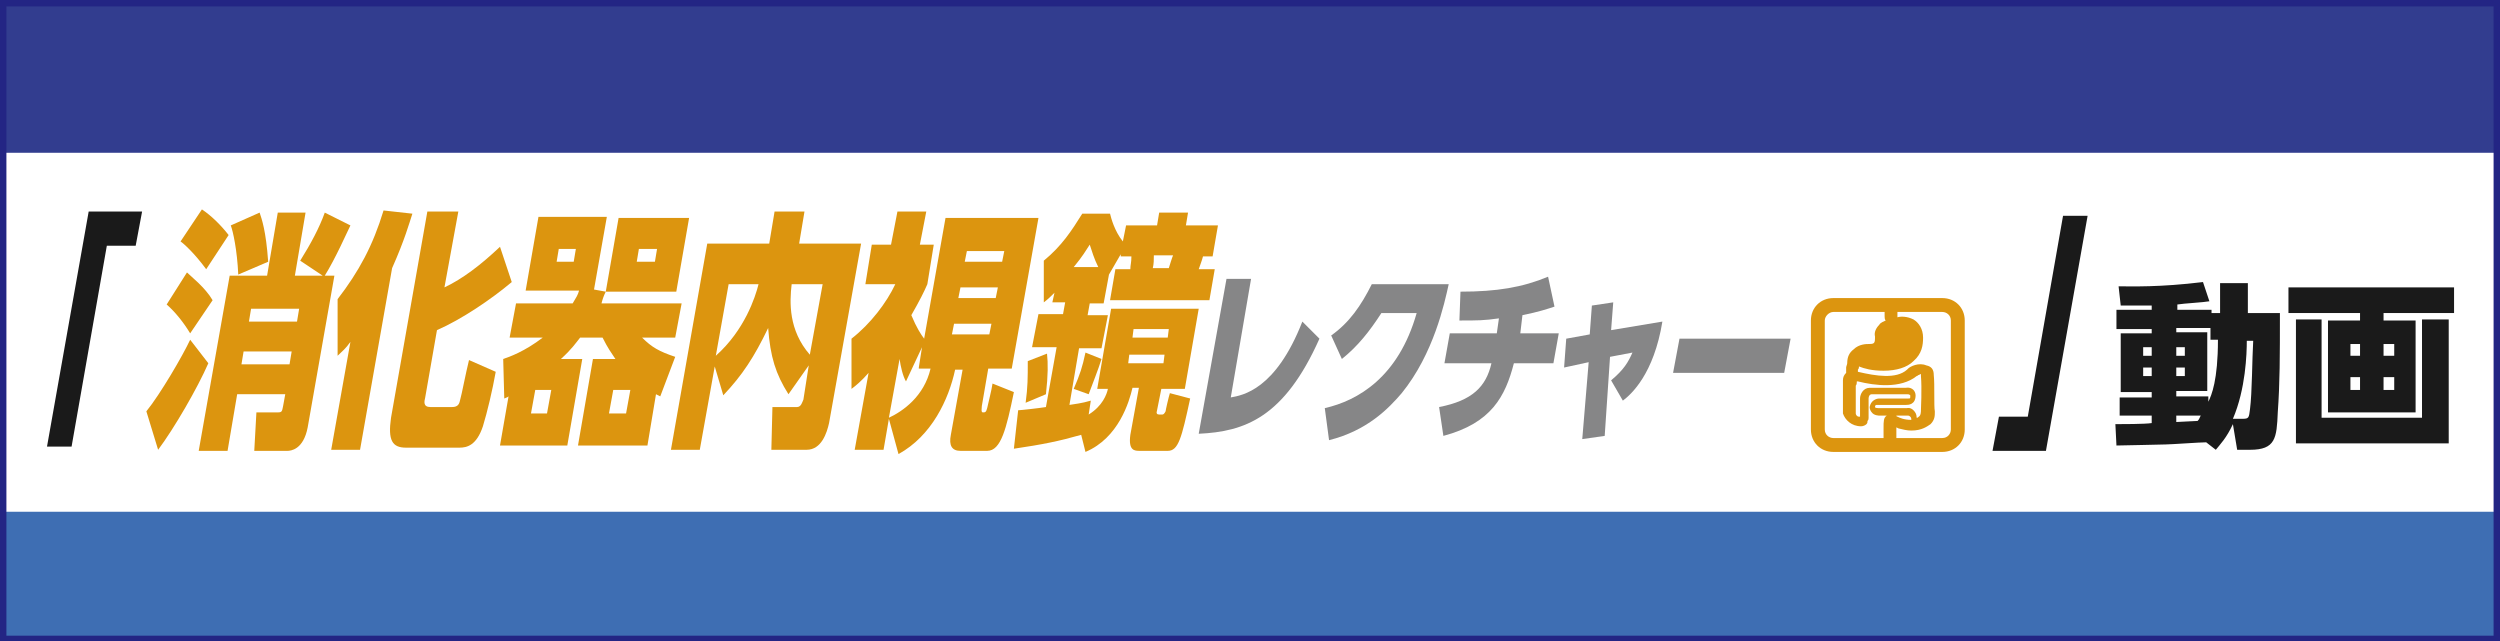
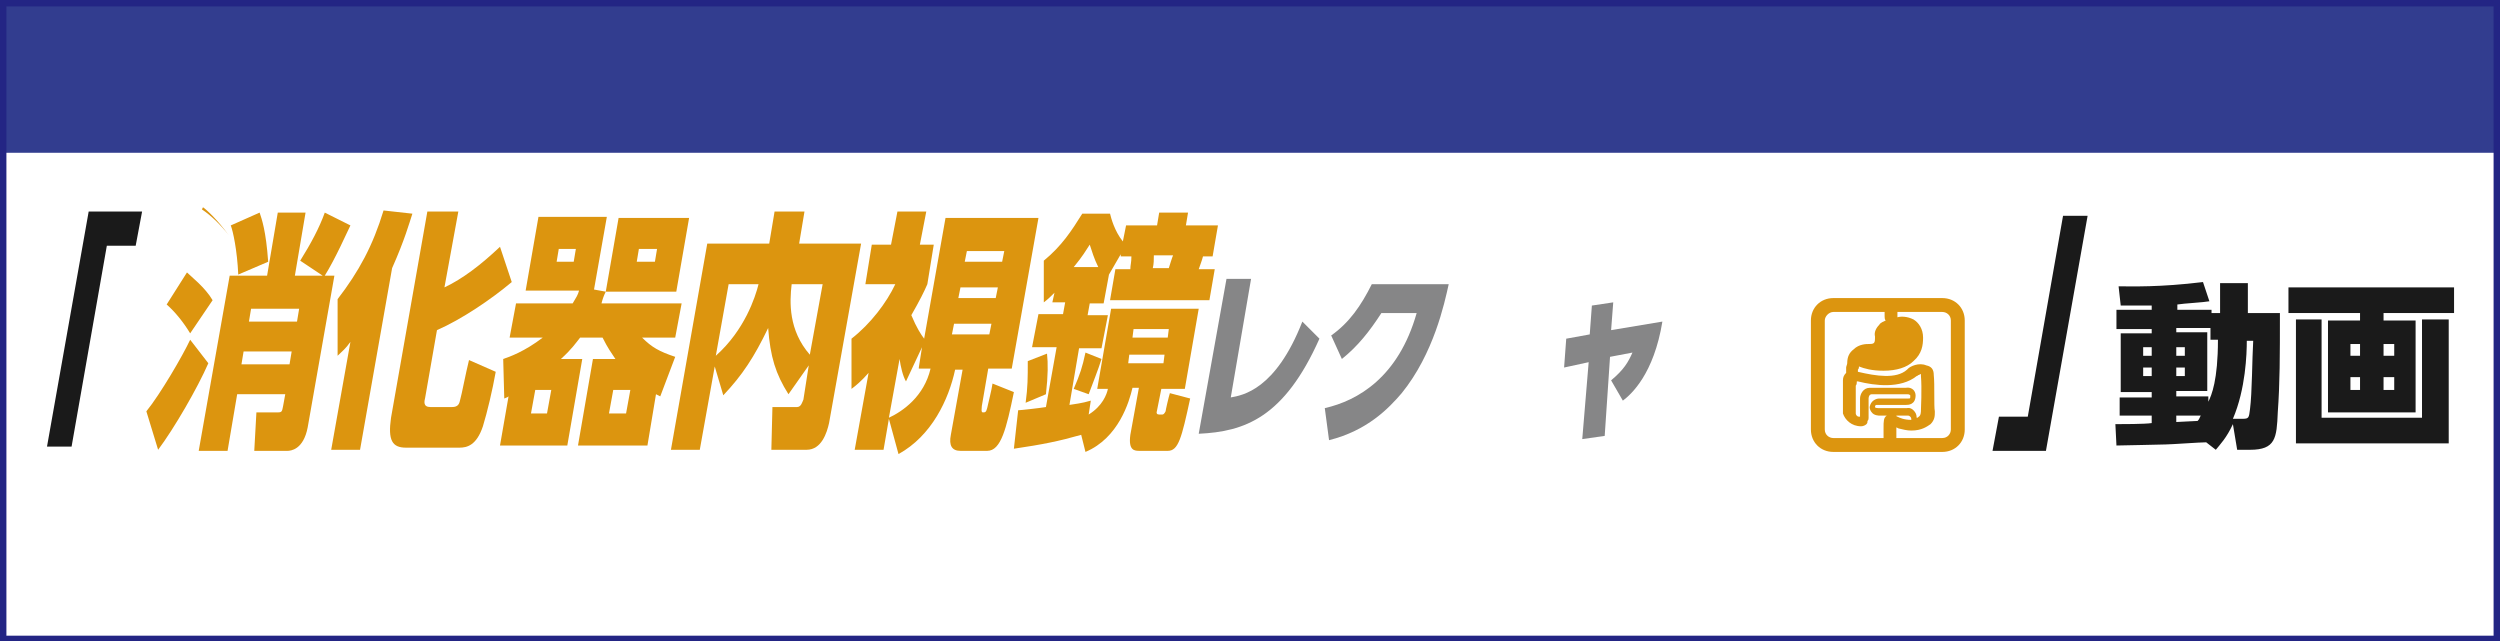
<svg xmlns="http://www.w3.org/2000/svg" version="1.1" x="0px" y="0px" viewBox="0 0 234 60" style="enable-background:new 0 0 234 60;" xml:space="preserve">
  <style type="text/css">
	.st0{fill:#3E6EB3;}
	.st1{fill:#323D8F;}
	.st2{fill:#1A1A1A;}
	.st3{fill:#DC950F;}
	.st4{fill:#868687;}
	.st5{fill:#232584;}
</style>
  <g id="レイヤー_1">
-     <rect y="47.9" class="st0" width="234" height="12.1" />
    <rect class="st1" width="234" height="14.3" />
    <g>
      <g>
        <path class="st2" d="M206.5,41.4c-0.6,0-3.3,0.2-3.8,0.2c-0.4,0-3.8,0.1-4.6,0.1l-0.1-2c0.5,0,2.8,0,3.4-0.1v-0.7h-3v-1.7h3v-0.5     h-2.9v-5.5h2.9v-0.4h-3.3v-1.8h3.3v-0.4c-1.1,0-1.8,0-1.9,0c-0.4,0-0.8,0-1,0l-0.2-1.8c1.3,0,3.8,0.1,7.9-0.4l0.6,1.8     c-0.5,0.1-2.4,0.2-3,0.3v0.5h3.2v0.3h0.8v-2.8h2.6v2.8h3c0,4.1,0,6.5-0.2,9.3c-0.1,2.4-0.2,3.5-2.6,3.5h-1.2l-0.4-2.4     c-0.6,1.3-1.2,1.9-1.6,2.4L206.5,41.4z M200.6,32.5v0.8h0.8v-0.8H200.6z M200.6,34.4v0.8h0.8v-0.8H200.6z M206.9,31.9v-1.2h-3.2     v0.4h2.9v5.5h-2.9v0.5h3v0.5c0.3-0.6,0.9-2,0.9-5.8H206.9z M203.7,32.5v0.8h0.8v-0.8H203.7z M203.7,34.4v0.8h0.8v-0.8H203.7z      M203.7,38.9v0.6c0.3,0,1.7-0.1,2-0.1c0.2-0.2,0.2-0.4,0.3-0.5H203.7z M209.9,39.2c0.6,0,0.6-0.1,0.7-0.9     c0.2-1.5,0.2-4.8,0.3-6.4h-0.6c0,1.2-0.1,4.5-1.3,7.3H209.9z" />
        <path class="st2" d="M229.8,29.3h-6.7V30h3v8.6h-8.2V30h3v-0.7h-6.7v-2.4h15.5V29.3z M217.3,29.9v9.2h9.4v-9.2h2.5v11.6h-14.3     V29.9H217.3z M220.9,32.2H220v1.1h0.9V32.2z M220.9,35.3H220v1.2h0.9V35.3z M224.1,32.2h-1v1.1h1V32.2z M224.1,35.3h-1v1.2h1     V35.3z" />
      </g>
      <g>
        <g>
          <g>
            <path class="st2" d="M8.3,19.8h5L12.7,23H10L6.7,41.8H4.4L8.3,19.8z" />
-             <path class="st3" d="M19.5,34c-1,2.3-3.2,6.1-4.7,8.1l-1.1-3.6c1.3-1.6,3.4-5.2,4.1-6.7L19.5,34z M17.5,25.5       c0.4,0.4,1.7,1.4,2.4,2.6l-2.1,3.1c-0.6-1-1.4-2-2.2-2.7L17.5,25.5z M18.9,19.6c0.9,0.6,1.8,1.5,2.5,2.4l-2.1,3.2       c-1.1-1.5-2.1-2.4-2.4-2.6L18.9,19.6z M32.8,21.1c-0.3,0.6-1.4,3.1-2.4,4.7h0.9l-2.5,14.2c-0.4,2.1-1.6,2.2-1.9,2.2h-3.1       l0.2-3.6h2c0.4,0,0.4-0.1,0.5-0.6l0.2-1.1h-4.5l-0.9,5.3h-2.7l2.9-16.4H25l1-5.9h2.6l-1,5.9h2.6l-2.1-1.4       c1-1.6,1.8-3.1,2.3-4.5L32.8,21.1z M24.3,19.9c0.2,0.6,0.6,1.7,0.8,4.6l-2.8,1.2c-0.1-2.3-0.5-4.1-0.7-4.6L24.3,19.9z        M22.8,32.9l-0.2,1.2h4.5l0.2-1.2H22.8z M23.5,28.9l-0.2,1.2h4.5l0.2-1.2H23.5z" />
+             <path class="st3" d="M19.5,34c-1,2.3-3.2,6.1-4.7,8.1l-1.1-3.6c1.3-1.6,3.4-5.2,4.1-6.7L19.5,34z M17.5,25.5       c0.4,0.4,1.7,1.4,2.4,2.6l-2.1,3.1c-0.6-1-1.4-2-2.2-2.7L17.5,25.5z M18.9,19.6c0.9,0.6,1.8,1.5,2.5,2.4c-1.1-1.5-2.1-2.4-2.4-2.6L18.9,19.6z M32.8,21.1c-0.3,0.6-1.4,3.1-2.4,4.7h0.9l-2.5,14.2c-0.4,2.1-1.6,2.2-1.9,2.2h-3.1       l0.2-3.6h2c0.4,0,0.4-0.1,0.5-0.6l0.2-1.1h-4.5l-0.9,5.3h-2.7l2.9-16.4H25l1-5.9h2.6l-1,5.9h2.6l-2.1-1.4       c1-1.6,1.8-3.1,2.3-4.5L32.8,21.1z M24.3,19.9c0.2,0.6,0.6,1.7,0.8,4.6l-2.8,1.2c-0.1-2.3-0.5-4.1-0.7-4.6L24.3,19.9z        M22.8,32.9l-0.2,1.2h4.5l0.2-1.2H22.8z M23.5,28.9l-0.2,1.2h4.5l0.2-1.2H23.5z" />
            <path class="st3" d="M32.8,32c-0.5,0.7-0.7,0.8-1.2,1.3l0-5.3c2-2.6,3.3-5,4.3-8.3l2.7,0.3c-0.3,0.9-0.7,2.4-1.9,5.1l-3,17H31       L32.8,32z M42.9,19.8l-1.3,7.1c1.7-0.8,3.4-2.1,5.2-3.8l1.1,3.3c-1.9,1.6-4.7,3.5-7,4.5l-1.1,6.3c-0.1,0.4-0.2,0.9,0.5,0.9h2       c0.6,0,0.7-0.3,0.8-0.8c0.1-0.3,0.5-2.4,0.8-3.6l2.5,1.1c-0.3,1.7-0.8,3.8-1.2,5.1c-0.6,1.8-1.5,2-2.2,2h-5       c-1.3,0-1.7-0.7-1.4-2.8l3.4-19.3H42.9z" />
            <path class="st3" d="M60.6,41.7h-6.5l1.4-8.1h2.1c-0.4-0.6-0.7-1-1.2-2h-2.1c-0.4,0.5-0.8,1.1-1.8,2h2l-1.4,8.1h-6.3l0.8-4.6       c-0.1,0.1-0.2,0.1-0.4,0.2l-0.1-3.7c0.6-0.2,2-0.7,3.7-2h-3.1l0.6-3.2h5.3c0.3-0.5,0.5-0.8,0.6-1.2h-5l1.2-6.9h6.4l-1.2,6.8       l1.1,0.2c-0.2,0.4-0.3,0.7-0.4,1.1h7.5l-0.6,3.2h-3.1c0.9,0.9,1.6,1.3,3.1,1.8l-1.4,3.7l-0.4-0.2L60.6,41.7z M51.6,36.5h-1.5       l-0.4,2.2h1.5L51.6,36.5z M53.9,23.3h-1.6l-0.2,1.2h1.6L53.9,23.3z M64.5,20.4l-1.2,6.9h-6.6l1.2-6.9H64.5z M59,36.5h-1.6       l-0.4,2.2h1.6L59,36.5z M61.5,23.3h-1.7l-0.2,1.2h1.7L61.5,23.3z" />
            <path class="st3" d="M75.7,34.2l-1.9,2.7c-1.2-1.9-1.7-3.5-1.9-6.2c-1.3,2.7-2.4,4.4-4.2,6.3l-0.8-2.7l-1.4,7.8h-2.7l3.4-19.3       h5.8l0.5-3h2.8l-0.5,3h5.8l-3,16.8c-0.2,0.9-0.7,2.5-2.1,2.5h-3.3l0.1-4h2.3c0.4,0,0.5-0.5,0.6-0.7L75.7,34.2z M68.2,26.6       L67,33.3c2.7-2.4,3.7-5.5,4-6.7H68.2z M77,26.6h-2.9c-0.2,1.7-0.3,4.3,1.7,6.6L77,26.6z" />
            <path class="st3" d="M83.2,39.2l-0.5,2.9H80l1.3-7.2c-0.7,0.8-1.2,1.2-1.6,1.5l0-4.7c1.8-1.4,3.3-3.4,4.1-5.1H81l0.6-3.7h1.8       l0.6-3.1h2.7l-0.6,3.1h1.3l-0.6,3.7c-0.3,0.7-0.7,1.5-1.5,2.9c0.5,1.2,0.9,1.8,1.2,2.2l2-11.3h8.7l-2.5,14.1h-2.2l-0.6,3.5       c0,0.2-0.1,0.6,0.1,0.6c0.2,0,0.3,0,0.4-0.4c0.1-0.5,0.4-1.6,0.5-2.3l2,0.8c-0.7,3.4-1.2,5.5-2.5,5.5h-2.5       c-0.8,0-1.1-0.5-0.9-1.5l1.1-6.1h-0.7c-0.6,2.8-2.2,6.2-5.3,7.9L83.2,39.2z M86,34.4l0.3-1.9l-1.5,3.2       c-0.3-0.5-0.5-1.4-0.6-2.1l-1,5.5c1.3-0.6,3.3-2,3.9-4.6H86z M89.3,30.3l-0.2,1h3.5l0.2-1H89.3z M89.9,26.9l-0.2,1h3.5l0.2-1       H89.9z M90.5,23.5l-0.2,1h3.5l0.2-1H90.5z" />
            <path class="st3" d="M101.2,40.7c-2.1,0.6-3.6,0.9-6.3,1.3l0.4-3.6c0.2,0,2-0.2,2.6-0.3l1-5.6h-2.3l0.6-3.1h2.3l0.2-1.1h-1.2       l0.2-0.9c-0.4,0.4-0.6,0.6-1,0.9l0-3.9c1.7-1.4,2.6-2.8,3.6-4.4h2.6c0.1,0.4,0.4,1.6,1.2,2.6l0.3-1.5h2.9l0.2-1.2h2.7l-0.2,1.2       h3l-0.5,2.9h-0.9c-0.1,0.4-0.3,0.9-0.4,1.2h1.5l-0.5,2.9h-9.3l0.5-2.9h1.4c0-0.4,0.1-0.6,0.1-1.2h-1l0-0.2l-1.1,1.9l-0.5,2.7       h-1.3l-0.2,1.1h1.9l-0.6,3.1H101l-0.9,5.3c1.4-0.2,1.6-0.3,2-0.4l-0.2,1.3c1.3-0.8,1.7-1.9,1.8-2.4h-1l1.3-7.5h8.2l-1.3,7.5       h-2.2l-0.4,2c-0.1,0.3,0,0.4,0.2,0.4h0.3c0.1,0,0.2-0.1,0.3-0.3c0-0.1,0.3-1.4,0.4-1.7l1.9,0.5c-0.8,3.7-1.1,4.9-2.1,4.9h-2.6       c-0.5,0-1.1,0-0.9-1.5l0.8-4.4h-0.6c-0.3,1.3-1.3,4.7-4.4,6L101.2,40.7z M98,33.1c0.1,0.9,0.1,2-0.1,3.8L96,37.7       c0.2-1.5,0.2-2.3,0.2-3.9L98,33.1z M103.1,33.6c-0.3,1-0.8,2.2-1.2,3.3l-1.4-0.5c0.6-1.4,0.8-2,1.1-3.4L103.1,33.6z M102.8,25       c-0.4-0.8-0.6-1.5-0.8-2.1c-0.4,0.6-0.6,1-1.5,2.1H102.8z M105.7,33.2l-0.1,0.8h3.3l0.1-0.8H105.7z M106.1,30.8l-0.1,0.8h3.3       l0.1-0.8H106.1z M108,23.9c0,0.4,0,0.8-0.1,1.2h1.5c0.1-0.3,0.3-1,0.4-1.2H108z" />
            <path class="st4" d="M115.2,37.2c1.1-0.2,4.2-0.7,6.7-7.1l1.6,1.6c-3.3,7.4-7,8.7-11.3,8.9l2.6-14.5h2.3L115.2,37.2z" />
            <path class="st4" d="M124,38.2c3.1-0.7,6.9-2.9,8.6-8.9h-3.3c-1.1,1.7-2.2,3.1-3.7,4.3l-1-2.2c1.7-1.2,2.8-2.8,3.8-4.8h7.2       c-0.4,1.8-1.4,6.5-4.4,10.2c-1.2,1.4-3.2,3.5-6.8,4.4L124,38.2z" />
-             <path class="st4" d="M142.3,31.2h3.6l-0.5,2.8h-3.7c-0.8,3.1-2.1,5.6-6.6,6.8l-0.4-2.7c3.1-0.6,4.4-1.9,4.9-4.1h-4.4l0.5-2.8       h4.4l0.2-1.4c-1.4,0.2-2,0.2-3.7,0.2l0.1-2.7c3.4,0,5.8-0.4,8.2-1.4l0.6,2.8c-0.6,0.2-1.5,0.5-3,0.8L142.3,31.2z" />
            <path class="st4" d="M150.2,40.8l-2.1,0.3l0.6-7.2l-2.3,0.5l0.2-2.7l2.2-0.4l0.2-2.7l2-0.3l-0.2,2.6l4.8-0.8       c-0.8,4.9-2.9,6.8-3.7,7.4l-1.1-1.9c1.2-1,1.6-1.7,2-2.6l-2.1,0.4L150.2,40.8z" />
-             <path class="st4" d="M167.6,31.7l-0.6,3.2h-10.4l0.6-3.2H167.6z" />
            <path class="st2" d="M191.5,42.2h-5l0.6-3.2h2.7l3.3-18.8h2.3L191.5,42.2z" />
          </g>
        </g>
        <g>
          <g>
            <path class="st3" d="M181.8,27.9h-10.2c-1.2,0-2.1,0.9-2.1,2.1v10.2c0,1.2,0.9,2.1,2.1,2.1h10.2c1.2,0,2.1-0.9,2.1-2.1V30       C183.9,28.8,183,27.9,181.8,27.9z M181.8,41h-10.2c-0.4,0-0.8-0.3-0.8-0.8V30c0-0.4,0.4-0.8,0.8-0.8h10.2       c0.4,0,0.8,0.3,0.8,0.8v10.2C182.6,40.6,182.3,41,181.8,41z" />
            <path class="st3" d="M181,35.1c0-0.5-0.2-0.8-0.7-0.9c-0.7-0.3-1.5,0.1-1.7,0.3l-0.1,0.1c-1,0.9-2.9,0.6-4.6,0.2c0,0,0,0,0,0       c0-0.1,0-0.1,0-0.2c0.1-0.1,0.1-0.2,0.1-0.3c0,0,0,0,0,0c0.5,0.2,1.2,0.4,2.3,0.4c1.2,0,2.2-0.3,2.8-0.9       c0.8-0.7,0.9-1.5,0.9-2.2c0-0.8-0.4-1.4-0.9-1.7c-0.6-0.3-1.2-0.3-1.5-0.2v-1.3h-1.2l0,1.2c0,0.1,0,0.3,0.1,0.4       c-0.2,0.1-0.5,0.2-0.6,0.4c-0.3,0.3-0.5,0.7-0.4,1.1c0,0.3,0,0.5-0.1,0.6c-0.1,0.1-0.3,0.1-0.5,0.1c-0.2,0-0.9,0-1.4,0.5       c-0.4,0.3-0.6,0.7-0.6,1.3c0,0.1-0.1,0.3-0.1,0.4c0,0.2,0,0.3,0,0.5c-0.2,0.2-0.3,0.4-0.3,0.7l0,3.1c0.2,0.6,0.8,1.2,1.7,1.2       c0.2,0,0.4-0.1,0.5-0.2c0.1-0.1,0.1-0.2,0.1-0.3c0.1-0.1,0.1-0.2,0.1-0.3c0-0.8,0-1.8,0-1.8c0,0,0-0.4,0.3-0.4l3.3,0       c0.1,0,0.2,0,0.3,0.1c0,0,0,0,0,0.1c0,0.2,0,0.2-0.2,0.2c-0.3,0-2.7,0-2.7,0c-0.3,0-0.8,0.2-0.9,0.8c0,0.2,0.1,0.4,0.2,0.5       c0.2,0.3,0.7,0.3,0.7,0.3l0.7,0c-0.3,0.2-0.3,0.5-0.3,1.2v1.7l1.2,0V40l0.2,0.1c0.4,0.1,0.8,0.2,1.2,0.2c1,0,1.5-0.4,1.8-0.6       c0.4-0.4,0.4-0.8,0.4-1.1l0-0.1C181,38,181.1,36,181,35.1z M177.6,39c0,0-0.1,0-0.1-0.1l1.1,0c0,0,0.1,0,0.2,0.1       c0.1,0.1,0.1,0.2,0.1,0.3c0,0,0,0,0,0C178.2,39.3,177.8,39.1,177.6,39z M179.6,39c-0.1,0.1-0.1,0.1-0.2,0.1       c0-0.3-0.1-0.5-0.3-0.7c-0.3-0.3-0.6-0.2-0.6-0.2l-2.7,0c0,0-0.3,0-0.3-0.1c0-0.2,0.1-0.2,0.2-0.2c0,0,2.4,0,2.7,0       c0.2,0,0.9,0,0.9-0.9c0-0.2-0.1-0.4-0.2-0.5c-0.3-0.3-0.7-0.2-0.7-0.2H175c-0.6,0-0.9,0.6-0.9,1c0,0,0,0.9,0,1.7       c0,0-0.1,0-0.1,0c-0.2,0-0.3-0.2-0.3-0.3l0-0.1v-2.5c0.1-0.1,0.1-0.3,0.1-0.4l0.1,0c1.6,0.4,4,0.7,5.5-0.5       c0.1,0,0.1-0.1,0.2-0.1l0.2-0.1l0,0.2c0.1,1.1,0,3.2,0,3.2C179.8,38.5,179.8,38.9,179.6,39z" />
          </g>
        </g>
      </g>
    </g>
  </g>
  <g id="枠線">
    <g>
      <path class="st5" d="M233.4,0.6v58.9H0.6V0.6H233.4 M234,0H0v60h234V0L234,0z" />
    </g>
  </g>
</svg>